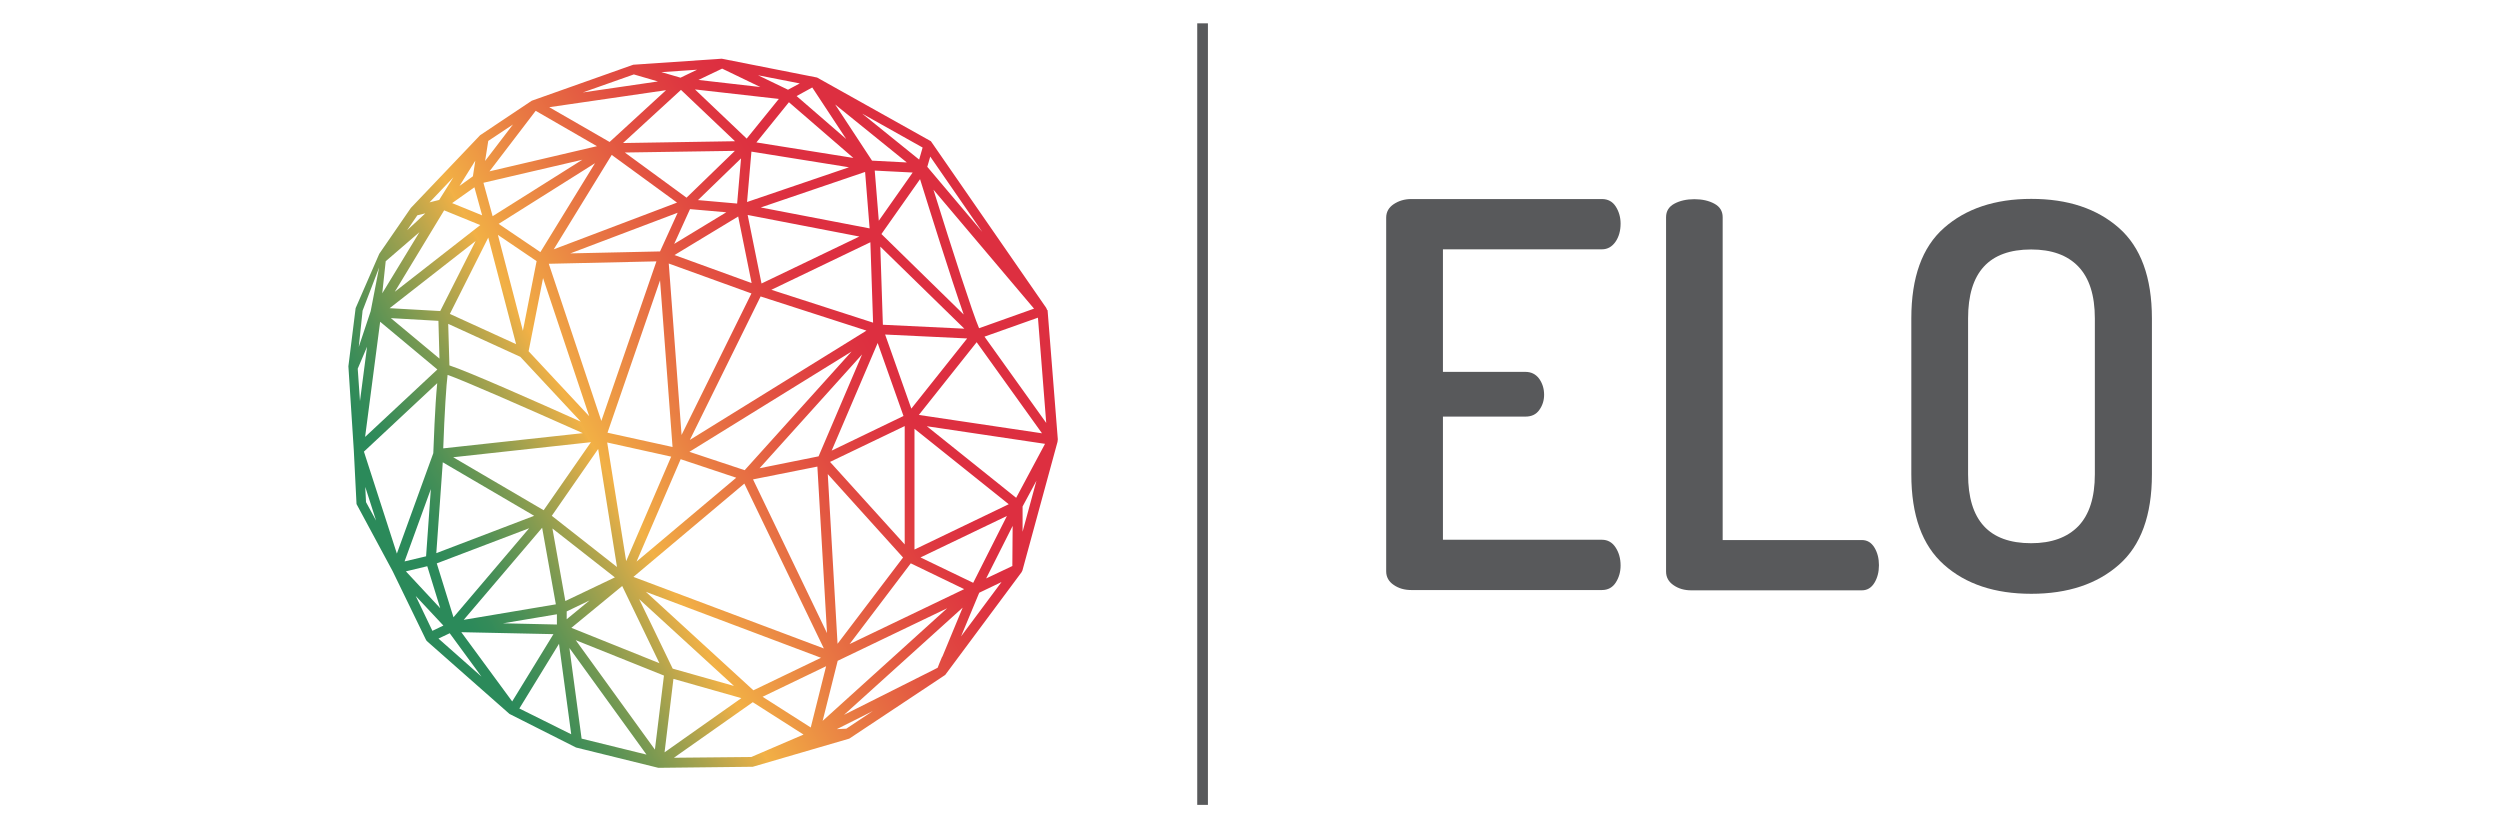
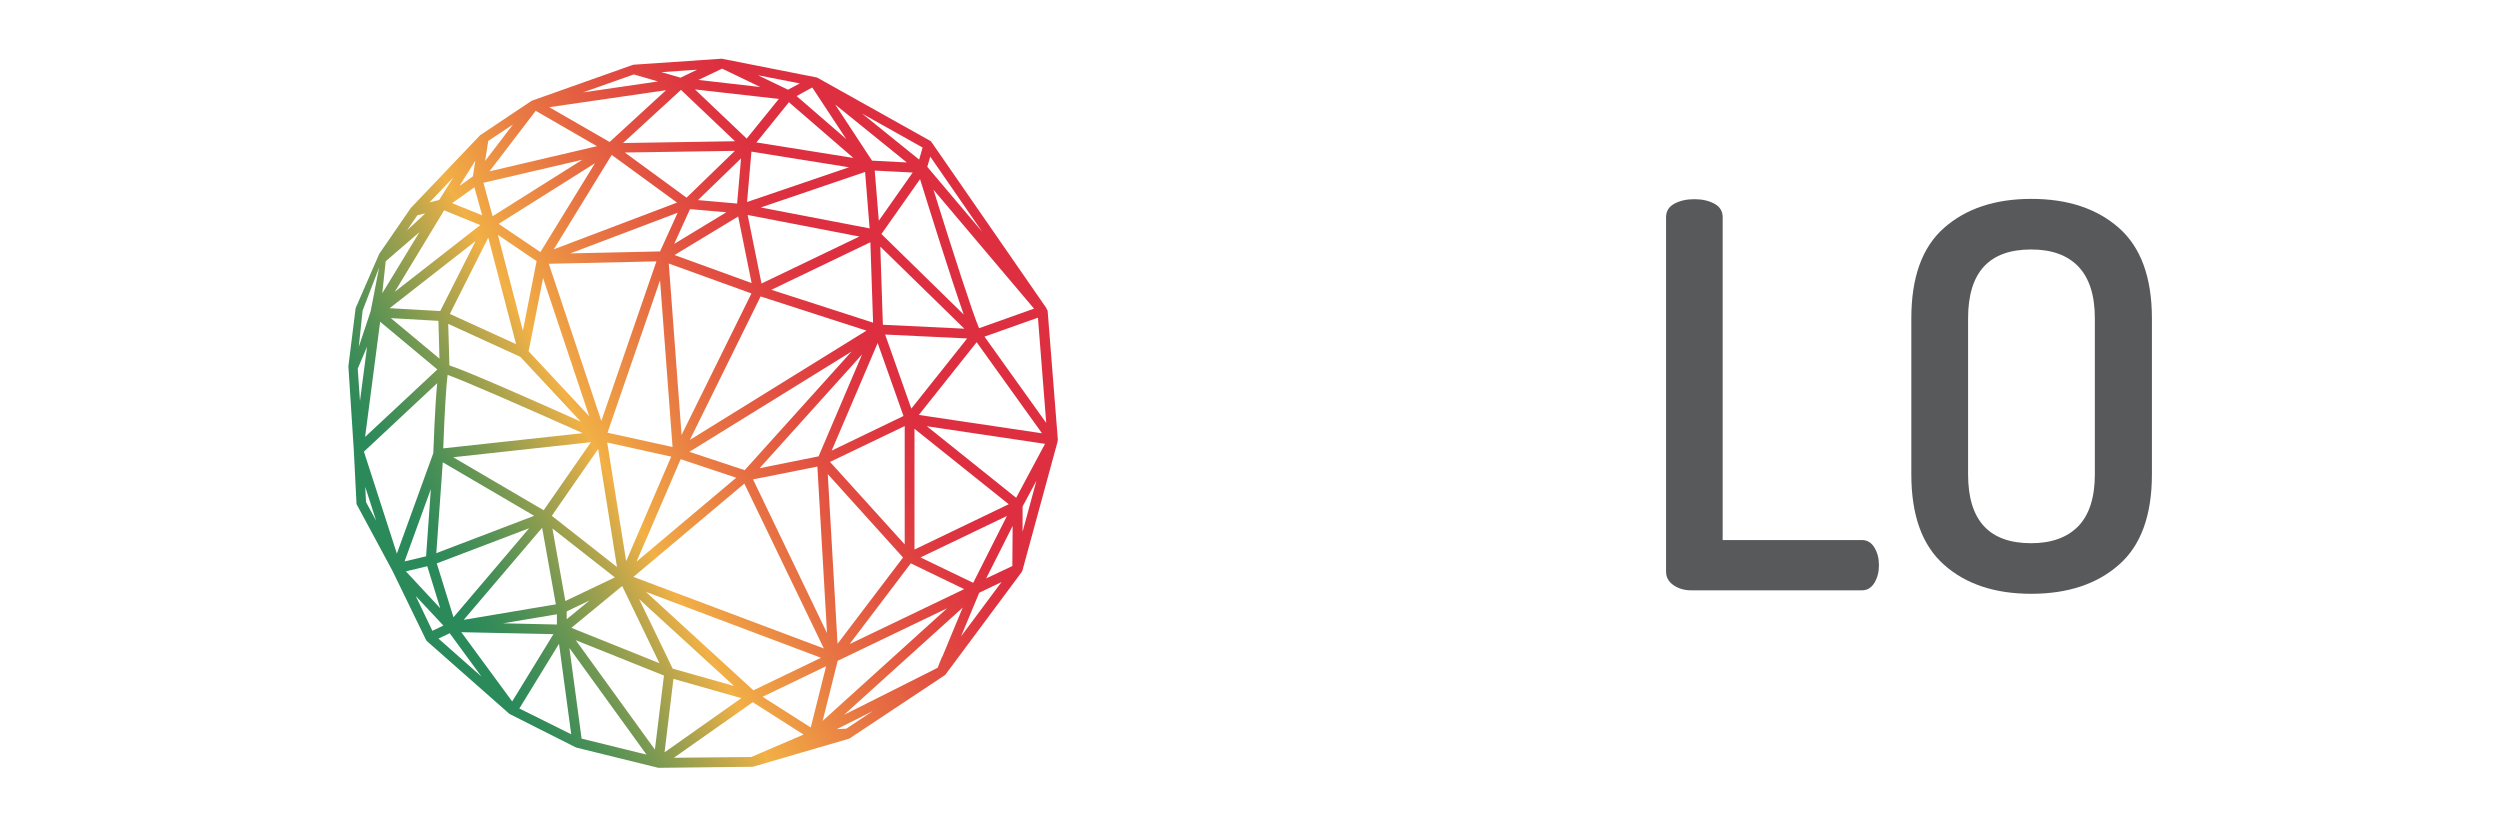
<svg xmlns="http://www.w3.org/2000/svg" id="EDITAVEL" viewBox="0 0 166.05 55">
  <defs>
    <style> .cls-1 { fill: #58595b; } .cls-2 { fill: url(#linear-gradient); } </style>
    <linearGradient id="linear-gradient" x1="57.22" y1="33.31" x2="28.7" y2="17.47" gradientTransform="translate(0 54.87) scale(1 -1)" gradientUnits="userSpaceOnUse">
      <stop offset="0" stop-color="#dd2f40" />
      <stop offset=".08" stop-color="#de3740" />
      <stop offset=".22" stop-color="#e25041" />
      <stop offset=".39" stop-color="#e87743" />
      <stop offset=".59" stop-color="#f1ae45" />
      <stop offset=".6" stop-color="#f2b146" />
      <stop offset=".6" stop-color="#f0b046" />
      <stop offset=".71" stop-color="#aba34d" />
      <stop offset=".81" stop-color="#749852" />
      <stop offset=".89" stop-color="#4c9056" />
      <stop offset=".96" stop-color="#338b59" />
      <stop offset="1" stop-color="#2b8a5a" />
    </linearGradient>
  </defs>
-   <rect class="cls-1" x="79.52" y="1.55" width=".71" height="51.91" />
  <path class="cls-2" d="M69.55,20.59l-.06-.14-7.66-11.07-7.56-4.23-6.33-1.25-5.88.4-6.74,2.39-3.43,2.29-4.6,4.83-2.1,3.05-1.57,3.61-.48,3.86.36,5.59.18,3.56,2.4,4.46,2.2,4.53.06.1,5.5,4.85,4.42,2.23,5.47,1.35,6.27-.07,6.41-1.87,6.37-4.23,5.07-6.82.06-.12,2.33-8.54.02-.17-.68-8.58h-.01ZM58.64,21.56l-.17-5.18,5.58,5.45s-5.41-.26-5.41-.26ZM64.23,22.49l-3.7,4.65-1.74-4.92,5.45.26h-.01ZM58.54,15.55l2.57-3.65c.55,1.77,2.04,6.55,2.9,8.99l-5.47-5.35h0ZM58.37,14.66l-.27-3.33,2.52.13s-2.25,3.2-2.25,3.2ZM58.29,22.77l1.72,4.86-4.77,2.3,3.06-7.16h-.01ZM60.09,28.31v7.85l-4.96-5.48s4.96-2.38,4.96-2.38ZM49.92,18.8l-5.12-1.86,4.23-2.56s.89,4.41.89,4.41ZM49.62,13.41l.29-3.34,6.48,1.04-6.78,2.31h.01ZM49.67,14.28l7.41,1.43-6.5,3.12-.92-4.55h.01ZM44.41,17.5l5.5,1.99-4.64,9.4-.85-11.38ZM44.67,29.69l-4.32-.95,3.49-10.12.83,11.07ZM44.78,16.2l1.05-2.31,2.41.21s-3.46,2.1-3.46,2.1ZM48.96,13.52l-2.6-.23,2.86-2.77-.26,3ZM45.6,13.13l-4.1-3,7.31-.11-3.21,3.11ZM43.84,16.7l-5.96.13,7.13-2.7s-1.17,2.57-1.17,2.57ZM43.6,17.36l-3.66,10.6-3.49-10.44,7.14-.16h.01ZM39.14,27.65l-4.03-4.32.96-4.86,3.07,9.19ZM38.59,28.01c-2.97-1.33-7.5-3.34-8.74-3.74l-.08-2.76,4.79,2.19s4.02,4.31,4.02,4.31ZM38.71,28.77l-9.27,1.01c.08-2.32.21-4.31.29-4.88.99.34,5.03,2.11,8.98,3.87ZM39.25,29.37l-3.14,4.52-6.01-3.52s9.15-1,9.15-1ZM39.73,29.82l1.25,7.84-4.33-3.4s3.08-4.44,3.08-4.44ZM40.33,29.39l4.25.94-2.99,6.94s-1.26-7.88-1.26-7.88ZM45.21,30.5l3.69,1.23-6.62,5.57,2.93-6.8ZM45.79,30.01l10.77-6.66-7.1,7.88s-3.67-1.22-3.67-1.22ZM45.82,29.22l4.7-9.53,7.03,2.27s-11.73,7.26-11.73,7.26ZM51.23,19.25l6.58-3.16.18,5.34-6.75-2.18h-.01ZM50.53,13.78l6.93-2.36.3,3.75s-7.23-1.39-7.23-1.39ZM50.24,9.46l2.16-2.67,4.28,3.7s-6.44-1.03-6.44-1.03ZM49.6,9.21l-3.44-3.27,5.57.63-2.13,2.63h0ZM48.83,9.38l-7.45.12,3.85-3.53,3.6,3.42h0ZM44.96,13.46l-8.18,3.1,3.85-6.27,4.33,3.16h0ZM35.9,16.75l-2.78-1.88,6.4-4.03-3.63,5.91h.01ZM35.64,17.35l-.91,4.62-1.66-6.37,2.58,1.75ZM34.28,22.86l-4.4-2.01,2.55-5.07,1.85,7.08h.01ZM31.59,16.01l-2.35,4.65-3.36-.19s5.71-4.46,5.71-4.46ZM26.21,19.4l3.29-5.43,2.4.98-5.69,4.44ZM29.12,21.31l.07,2.51-3.23-2.69,3.15.18h.01ZM29.4,30.7l6.08,3.56-6.5,2.48.43-6.04h-.01ZM35.15,35.08l-5.03,5.92-1.11-3.58,6.15-2.34ZM36.01,35.06l.91,5.08-6.12,1.03,5.22-6.13h-.01ZM36.99,40.8v.68l-3.58-.08,3.58-.6ZM36.69,35.1l4.15,3.25-3.29,1.57-.86-4.83h0ZM39.16,39.88l-1.52,1.25v-.52l1.52-.73ZM41.33,38.93l2.47,5.12-5.85-2.35s3.38-2.78,3.38-2.78ZM42.46,39.8l6.29,5.76-4.07-1.15s-2.22-4.6-2.22-4.6ZM42.9,39.31l11.63,4.38-4.49,2.16s-7.14-6.54-7.14-6.54ZM42.08,38.31l7.36-6.19,5.28,10.95-12.64-4.75h0ZM50.02,31.84l4.27-.85.64,11.06-4.91-10.2h0ZM54.37,30.31l-3.92.79,6.81-7.56-2.89,6.77ZM59.98,37.03l-4.35,5.73-.65-11.27,5,5.54h0ZM60.5,37.42l3.54,1.71-7.61,3.65,4.07-5.37ZM61.15,37.02l5.73-2.75-2.24,4.44-3.49-1.68h0ZM60.74,36.5v-8.02l6.26,5.01-6.26,3.01ZM64.87,22.73l4.34,6.05-8.18-1.22,3.84-4.83h0ZM62,12.6l6.68,7.9-3.65,1.3c-.42-.97-1.75-5.09-3.03-9.2h0ZM61.78,10.39l3.46,5.01-3.65-4.32.2-.69h-.01ZM61.28,9.8l-.23.8-3.78-3.05,4.01,2.25ZM60.24,10.79l-2.32-.12-2.45-3.73,4.76,3.85ZM56.19,9.22l-3.28-2.84,1.04-.57,2.24,3.4h0ZM53.12,5.54l-.78.42-1.99-.96,2.77.54ZM47.97,4.56l2.53,1.22-4.11-.47,1.57-.75h.01ZM46.3,4.63l-1.1.53-1.27-.37,2.38-.16ZM42.09,4.94l1.61.47-4.99.73,3.37-1.19h.01ZM44.24,5.99l-3.75,3.44-4.01-2.31s7.76-1.13,7.76-1.13ZM35.58,7.36l4.07,2.35-7.14,1.67,3.07-4.02ZM32.43,9.36l1.64-1.09-1.85,2.42.21-1.33h-.01ZM38.71,10.59l-5.99,3.77-.61-2.22,6.61-1.54h-.01ZM32.04,14.31l-2.01-.82,1.48-1.05.52,1.89h0ZM31.57,10.67l-.16,1.04-.89.64,1.05-1.68ZM30.13,11.75l-.96,1.53-.64.16,1.6-1.68h0ZM27.72,14.3l.53-.13c-.39.37-.81.76-1.21,1.12,0,0,.68-.99.68-.99ZM25.62,17.35l2.24-1.93-2.47,4.06s.23-2.14.23-2.14ZM25.25,21.37l3.8,3.17-4.8,4.48s1-7.65,1-7.65ZM24.07,20.67l1.11-2.9-.56,2.9-.79,2.37.25-2.37h-.01ZM23.76,24.49l.62-1.46-.47,3.61-.15-2.16h0ZM24.31,33.34l-.05-1,.72,2.24-.67-1.23ZM24.19,29.98l4.85-4.53c-.15,1.5-.24,4.16-.26,4.65l-2.42,6.67-2.19-6.78h.01ZM28.62,32.45l-.32,4.5-1.43.34,1.76-4.84ZM28.38,37.61l.86,2.79-2.28-2.45,1.41-.34ZM27.57,39.54l1.88,2.01-.73.35-1.13-2.36h-.01ZM29.13,42.41l.74-.35,2.11,2.88-2.85-2.52h0ZM30.63,41.99l6.13.13-2.74,4.47-3.38-4.6h-.01ZM34.5,47.05l2.63-4.29.81,6.01-3.44-1.71ZM38.63,49.06l-.81-6.02,5.12,7.08-4.31-1.06ZM43.5,49.79l-5.26-7.27,5.86,2.35-.6,4.91h0ZM44.73,45.09l4.51,1.28-5.1,3.6.59-4.88ZM49.89,50.28l-5.13.05,5.24-3.69,3.37,2.15s-3.47,1.49-3.47,1.49ZM50.65,46.28l4.22-2.03-1.02,4.07-3.2-2.04h0ZM55.64,43.89l7.27-3.49-8.27,7.48,1-3.99ZM56.21,48.4l-.63.03c.67-.33,1.51-.76,2.39-1.2,0,0-1.76,1.17-1.76,1.17ZM62.58,43.61c-.17.41-.26.62-.3.74-.06.03-.14.07-.25.13l-5.97,3,7.88-7.12-1.35,3.26h-.01ZM63.82,42.3c.41-.99.88-2.11,1.22-2.93l1.48-.71s-2.71,3.64-2.71,3.64ZM67.25,37.59l-1.75.83,1.76-3.49-.02,2.65h.01ZM67.92,35.31v-1.67l.92-1.71s-.92,3.39-.92,3.39ZM67.5,33.07l-5.94-4.76,7.85,1.17s-1.92,3.59-1.92,3.59ZM65.39,22.36l3.55-1.26.55,6.99-4.1-5.73Z" />
  <g>
-     <path class="cls-1" d="M92.07,37.97V14.46c0-.38.17-.68.5-.9.33-.22.72-.34,1.17-.34h12.66c.4,0,.71.17.92.5s.32.71.32,1.13c0,.47-.11.88-.34,1.21-.23.33-.53.5-.9.5h-10.56v8.14h5.48c.38,0,.68.15.9.44.22.3.34.66.34,1.08,0,.38-.11.72-.32,1.01-.21.3-.52.44-.92.44h-5.48v8.18h10.56c.38,0,.68.17.9.5s.34.73.34,1.21c0,.43-.11.8-.32,1.13s-.52.5-.92.5h-12.66c-.45,0-.84-.11-1.17-.34-.33-.22-.5-.53-.5-.9h0Z" />
    <path class="cls-1" d="M110.66,37.97V14.43c0-.4.18-.7.55-.9s.81-.3,1.33-.3.96.1,1.33.3.55.5.55.9v21.44h9.25c.35,0,.63.17.83.5.2.33.3.72.3,1.17s-.1.84-.3,1.17c-.2.33-.48.5-.83.5h-11.34c-.45,0-.84-.11-1.17-.34-.33-.22-.5-.53-.5-.9h0Z" />
    <path class="cls-1" d="M126.95,31.5v-10.35c0-2.73.72-4.73,2.17-6.01s3.38-1.93,5.8-1.93,4.35.64,5.82,1.93c1.45,1.28,2.19,3.28,2.19,6.01v10.35c0,2.73-.73,4.73-2.19,6.01-1.45,1.28-3.4,1.93-5.82,1.93s-4.35-.64-5.8-1.93-2.17-3.28-2.17-6.01ZM130.72,31.5c0,3.06,1.39,4.58,4.19,4.58,1.35,0,2.4-.38,3.13-1.13.73-.76,1.1-1.91,1.1-3.45v-10.35c0-1.54-.37-2.69-1.1-3.45-.73-.76-1.78-1.13-3.13-1.13-2.8,0-4.19,1.52-4.19,4.58v10.35Z" />
  </g>
</svg>